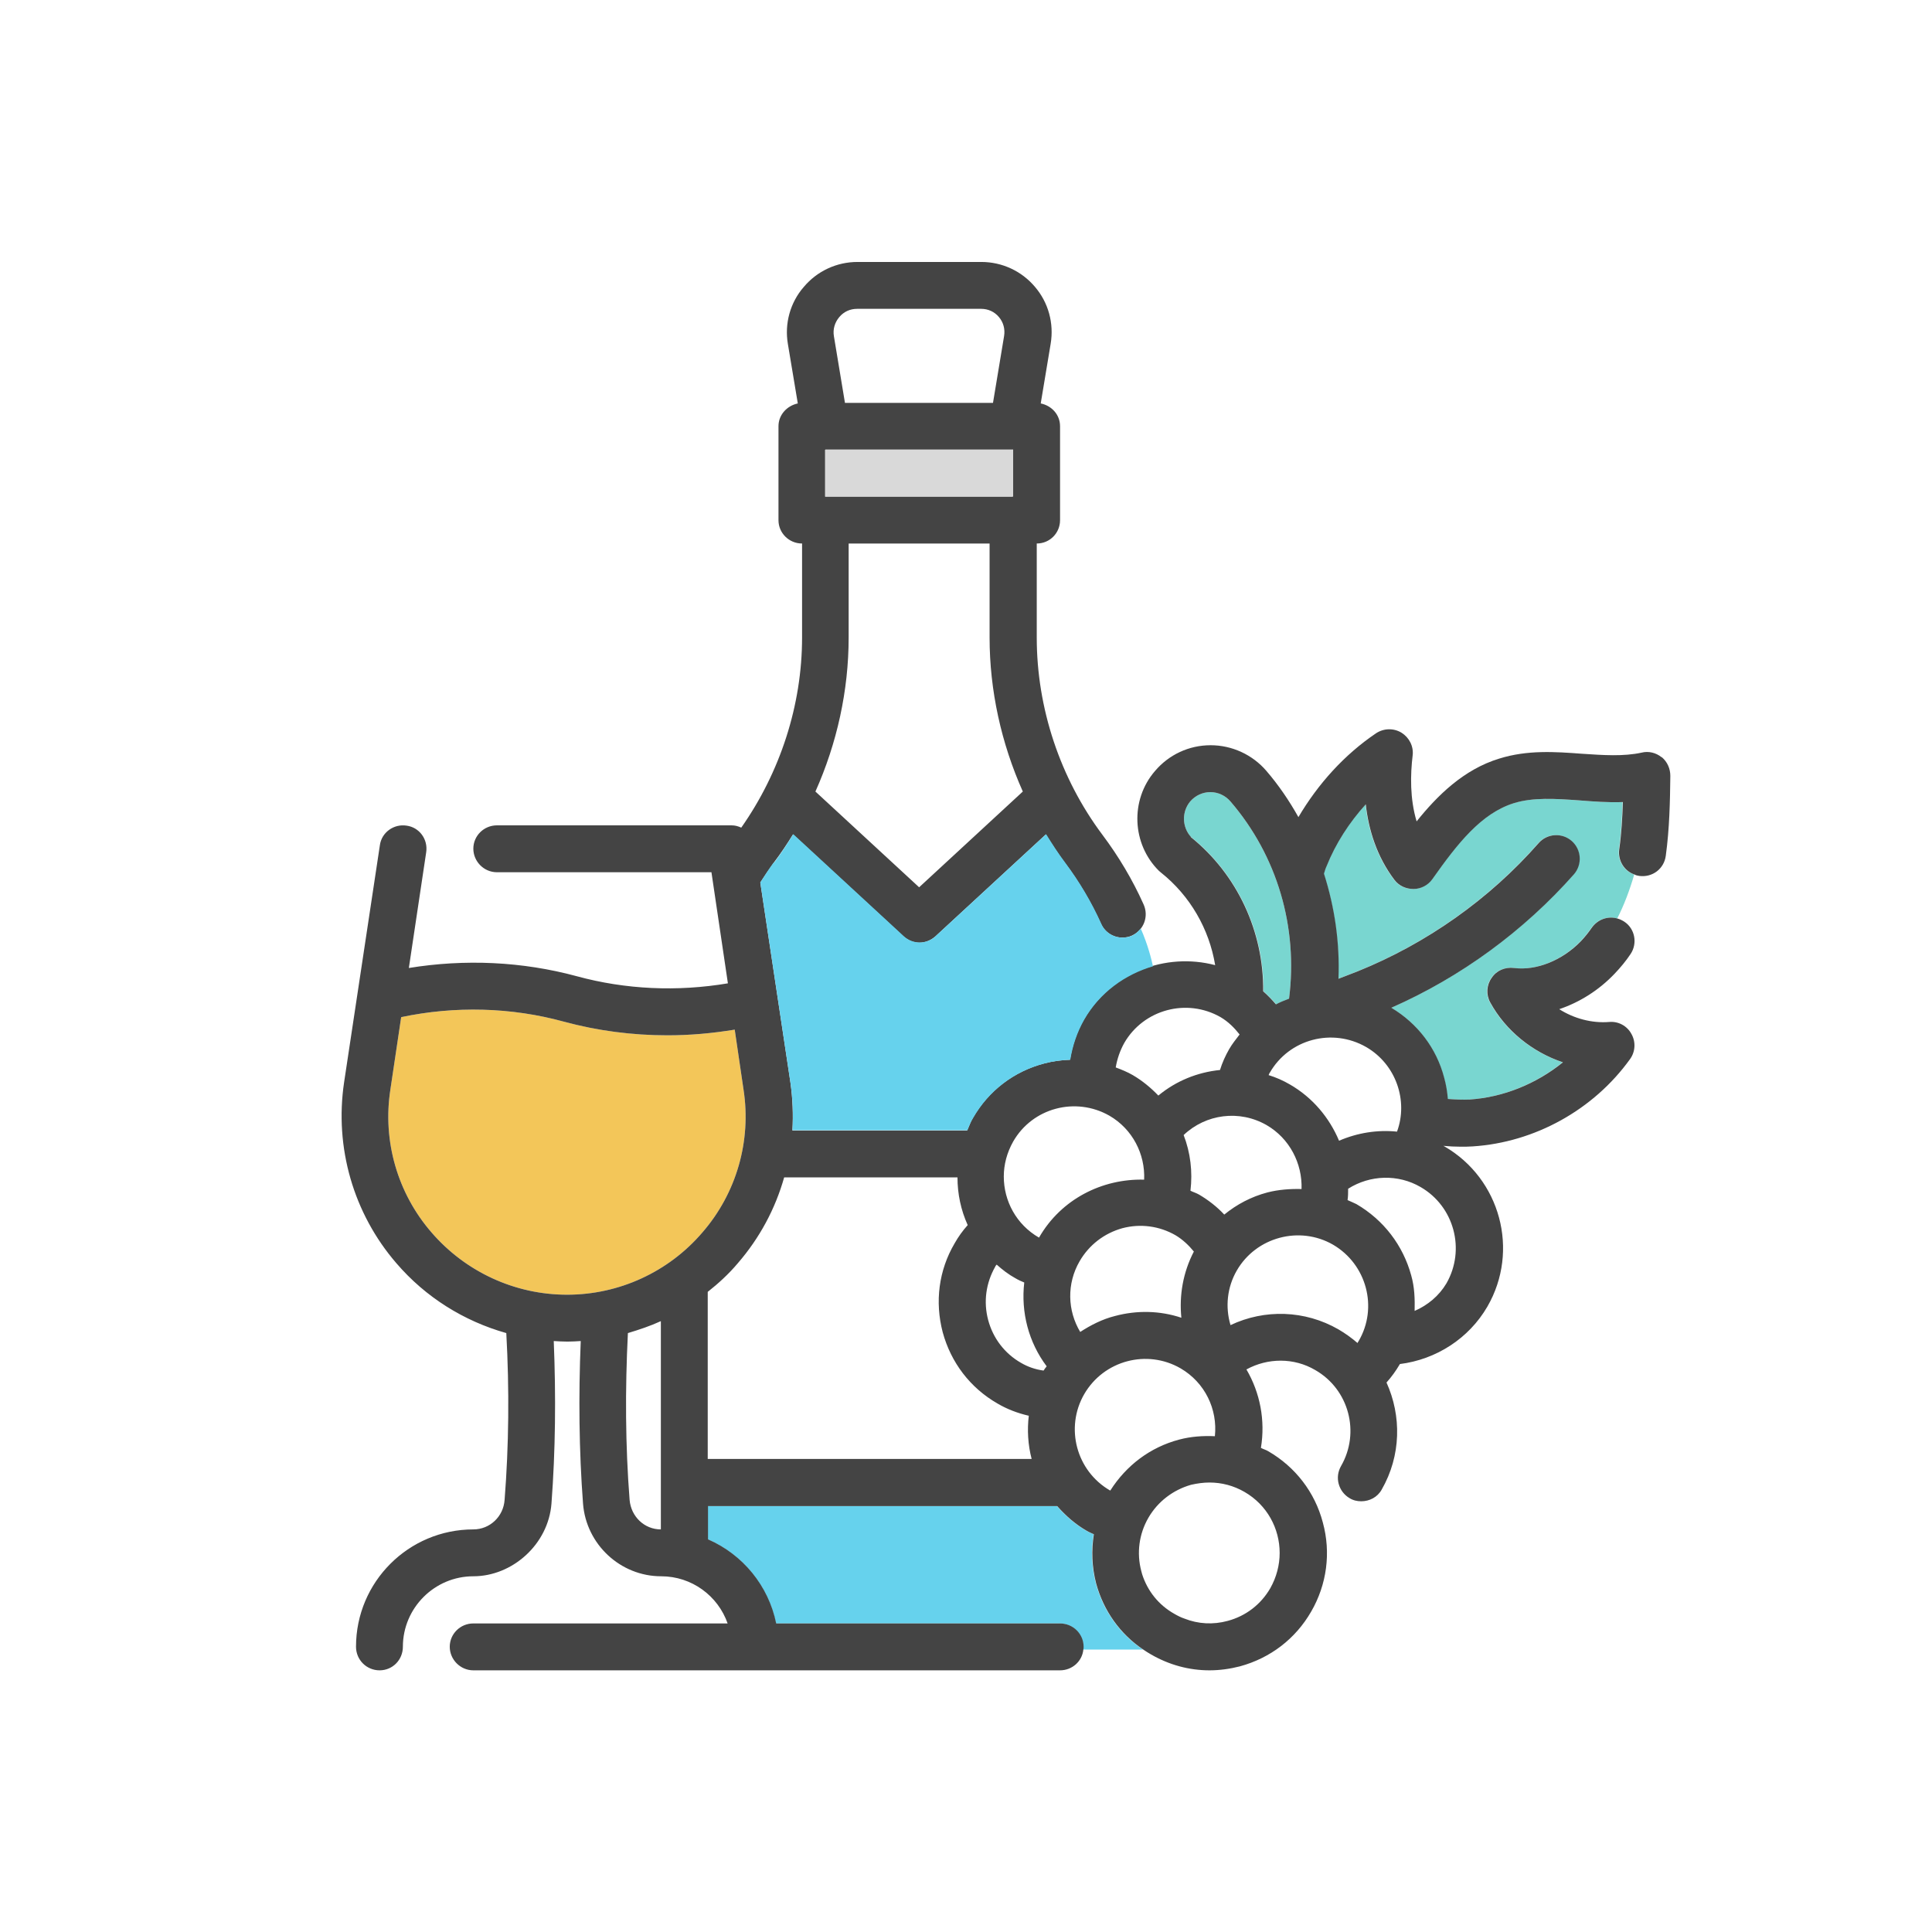
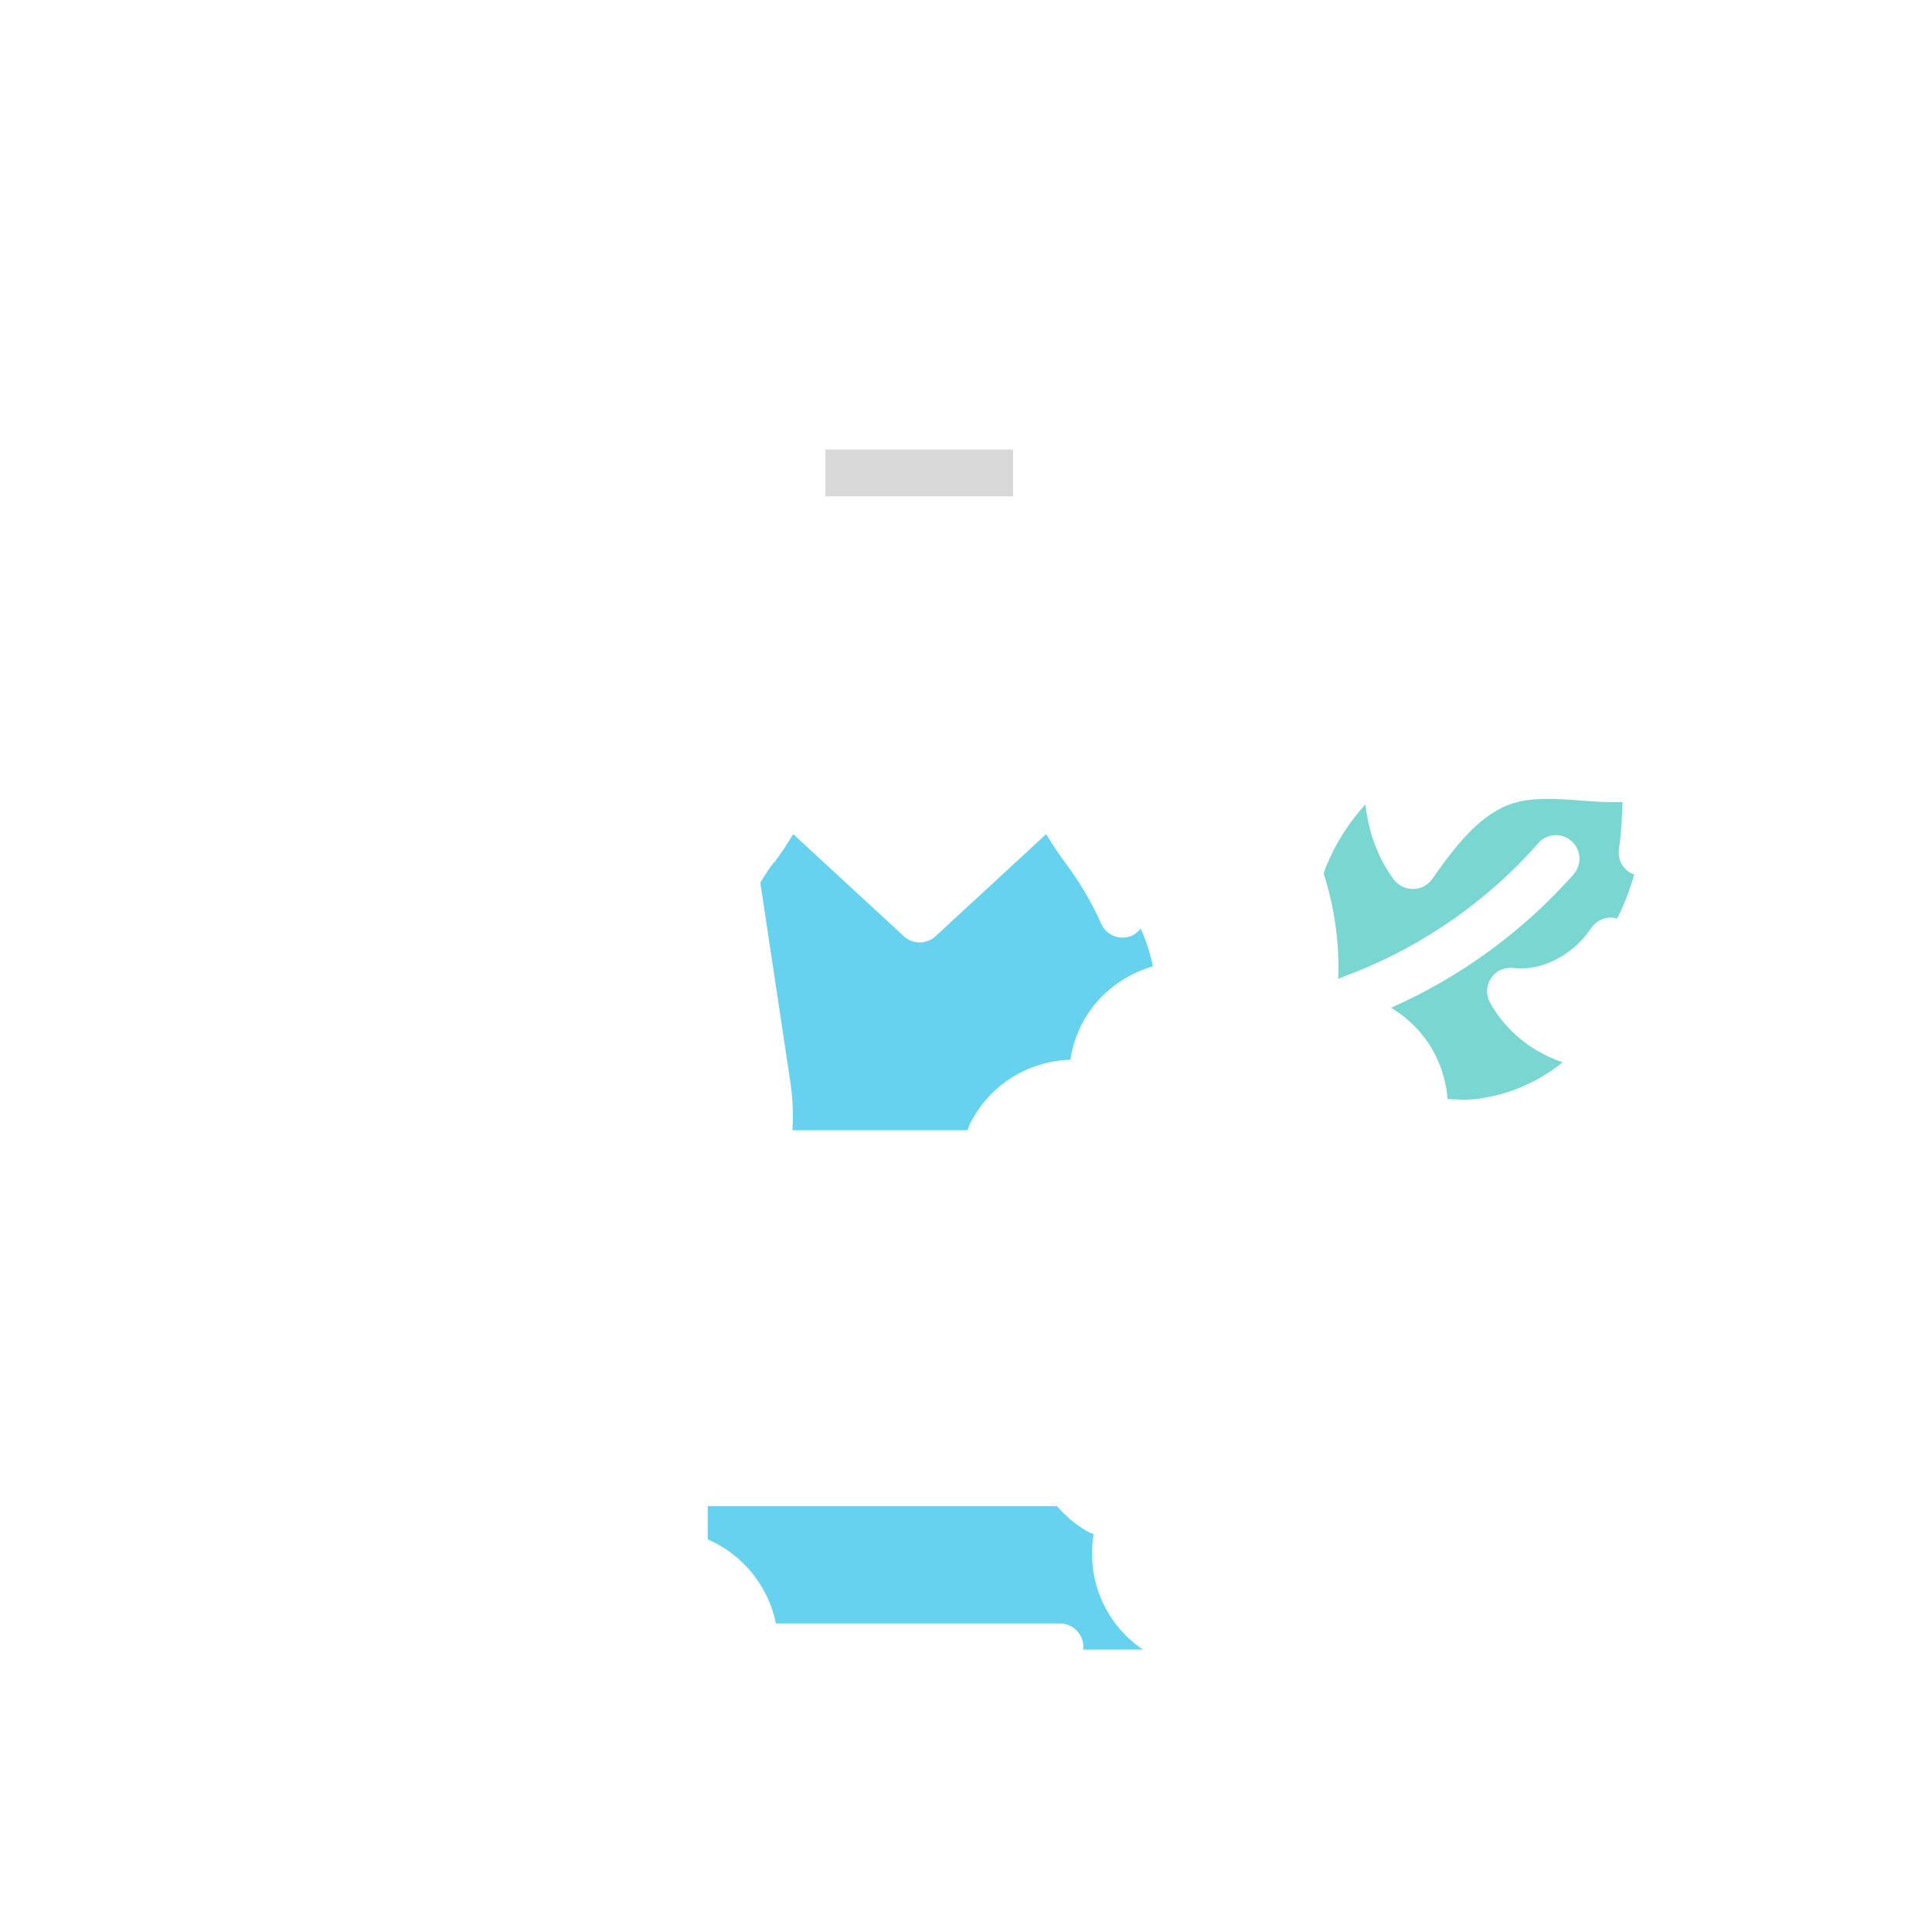
<svg xmlns="http://www.w3.org/2000/svg" width="100" height="100" viewBox="0 0 100 100" fill="none">
  <g clip-path="url(#clip0_744_854)">
-     <path d="M36.353 63.794C34.603 65.838 32.044 67.014 29.353 67.014C26.662 67.014 24.103 65.838 22.338 63.794C20.574 61.764 19.794 59.059 20.206 56.397L20.765 52.647C23.559 52.059 26.456 52.132 29.191 52.882C30.927 53.353 32.735 53.588 34.544 53.588C35.706 53.588 36.868 53.485 38.029 53.294L38.485 56.397C38.897 59.059 38.118 61.764 36.353 63.794Z" fill="#F3C659" />
    <path d="M59.162 85.382H56.059C56.059 85.382 56.074 85.28 56.074 85.236C56.074 84.574 55.529 84.03 54.853 84.03H40.162C39.765 82.074 38.426 80.456 36.632 79.677V77.956H54.706C55.147 78.456 55.647 78.897 56.235 79.236C56.353 79.309 56.485 79.353 56.603 79.412C56.471 80.25 56.5 81.103 56.721 81.956C57.103 83.368 57.956 84.574 59.162 85.382Z" fill="#66D2ED" />
-     <path d="M66.735 51.691C66.5 51.779 66.279 51.868 66.059 51.985C65.853 51.75 65.632 51.515 65.397 51.309C65.427 48.221 64.059 45.265 61.647 43.324C61.176 42.809 61.162 42.015 61.603 41.485C61.868 41.176 62.25 41 62.647 41C63.044 41 63.426 41.176 63.691 41.485C66.118 44.309 67.191 48 66.721 51.691H66.735Z" fill="#79D6D0" />
    <path d="M84.588 45.264C84.353 46.073 84.059 46.853 83.706 47.544C83.206 47.397 82.676 47.588 82.368 48.029C82.206 48.264 82.029 48.485 81.809 48.72C80.838 49.72 79.5 50.25 78.353 50.103C77.882 50.044 77.441 50.235 77.191 50.617C76.926 50.985 76.897 51.485 77.118 51.882C77.912 53.338 79.294 54.456 80.882 54.985C79.5 56.103 77.794 56.794 76.059 56.912C75.691 56.926 75.309 56.912 74.926 56.882C74.897 56.514 74.838 56.147 74.735 55.779C74.338 54.25 73.353 52.97 72 52.162C75.603 50.573 78.853 48.191 81.456 45.25C81.897 44.735 81.838 43.97 81.338 43.529C80.838 43.088 80.059 43.132 79.618 43.647C77.073 46.544 73.823 48.838 70.25 50.279L69.265 50.662C69.338 48.809 69.073 46.97 68.515 45.22C68.559 45.088 68.588 44.956 68.647 44.838C69.118 43.662 69.823 42.573 70.676 41.632C70.823 42.956 71.25 44.338 72.162 45.544C72.397 45.853 72.765 46.014 73.147 46.014C73.529 46.014 73.897 45.823 74.118 45.514C75.426 43.662 76.647 42.103 78.338 41.573C79.338 41.264 80.485 41.338 81.706 41.426C82.456 41.485 83.206 41.544 83.985 41.514C83.956 42.338 83.912 43.162 83.794 43.97C83.721 44.544 84.059 45.088 84.588 45.264Z" fill="#79D6D0" />
-     <path d="M86 39.191C85.706 38.956 85.324 38.867 84.971 38.956C84.029 39.161 82.985 39.088 81.882 39.014C80.5 38.911 79.059 38.809 77.603 39.264C75.765 39.823 74.397 41.176 73.324 42.514C72.971 41.338 73 40.088 73.118 39.103C73.177 38.632 72.941 38.176 72.544 37.926C72.132 37.676 71.618 37.691 71.221 37.956C69.588 39.059 68.221 40.573 67.206 42.294C66.735 41.456 66.191 40.647 65.544 39.897C64.824 39.059 63.765 38.573 62.662 38.573C61.544 38.573 60.5 39.059 59.779 39.911C58.485 41.411 58.588 43.691 59.985 45.073C60.015 45.103 60.059 45.132 60.088 45.161C61.603 46.367 62.588 48.088 62.897 49.956C60.324 49.279 57.5 50.353 56.103 52.764C55.735 53.411 55.5 54.117 55.382 54.853C54.941 54.867 54.485 54.926 54.044 55.044C52.471 55.456 51.162 56.456 50.353 57.867C50.235 58.073 50.162 58.294 50.059 58.514H41.015C41.059 57.691 41.029 56.853 40.912 56.029L39.353 45.676C39.574 45.338 39.809 44.985 40.044 44.661C40.412 44.176 40.735 43.691 41.044 43.191L46.765 48.47C47 48.676 47.294 48.794 47.588 48.794C47.882 48.794 48.176 48.676 48.412 48.47L54.132 43.191C54.441 43.691 54.765 44.191 55.118 44.661C55.853 45.632 56.471 46.691 56.985 47.809C57.191 48.264 57.632 48.529 58.088 48.529C58.265 48.529 58.426 48.5 58.588 48.426C59.206 48.147 59.471 47.426 59.191 46.809C58.618 45.529 57.897 44.323 57.059 43.206C54.868 40.279 53.662 36.647 53.662 33V28.132C54.338 28.132 54.868 27.588 54.868 26.926V22.059C54.868 21.47 54.441 21 53.868 20.882L54.382 17.794C54.559 16.735 54.265 15.662 53.574 14.853C52.882 14.029 51.868 13.559 50.794 13.559H44.382C43.309 13.559 42.294 14.029 41.603 14.853C40.897 15.662 40.603 16.75 40.779 17.794L41.294 20.882C40.735 21 40.294 21.47 40.294 22.059V26.926C40.294 27.588 40.838 28.132 41.515 28.132V33C41.515 36.5 40.382 39.97 38.368 42.838C38.206 42.764 38.044 42.72 37.868 42.72H25.721C25.044 42.72 24.5 43.264 24.5 43.926C24.5 44.588 25.044 45.147 25.721 45.147H36.824L37.676 50.897C35.059 51.338 32.382 51.22 29.853 50.529C27.029 49.764 24.059 49.632 21.162 50.103L22.059 44.117C22.162 43.441 21.706 42.823 21.044 42.735C20.382 42.632 19.75 43.088 19.662 43.75L17.809 56.029C17.309 59.397 18.294 62.809 20.515 65.382C22.029 67.147 24.015 68.382 26.206 69C26.368 71.926 26.338 74.838 26.118 77.632C26.059 78.5 25.353 79.162 24.5 79.162C21.147 79.162 18.427 81.882 18.427 85.235C18.427 85.912 18.971 86.456 19.647 86.456C20.324 86.456 20.853 85.912 20.853 85.235C20.853 83.235 22.485 81.588 24.5 81.588C26.515 81.588 28.382 79.941 28.544 77.823C28.75 75.088 28.779 72.264 28.662 69.412C28.897 69.426 29.118 69.441 29.368 69.441C29.603 69.441 29.824 69.426 30.059 69.412C29.941 72.264 29.971 75.088 30.177 77.823C30.338 79.941 32.118 81.588 34.221 81.588C35.809 81.588 37.162 82.603 37.662 84.029H24.5C23.824 84.029 23.279 84.573 23.279 85.235C23.279 85.897 23.824 86.456 24.5 86.456H54.868C55.5 86.456 56.015 85.985 56.074 85.382C56.088 85.338 56.088 85.279 56.088 85.235C56.088 84.573 55.544 84.029 54.868 84.029H40.176C39.779 82.073 38.441 80.456 36.647 79.676V77.956H54.721C55.162 78.456 55.662 78.897 56.25 79.235C56.368 79.309 56.5 79.353 56.618 79.412C56.485 80.25 56.515 81.103 56.735 81.956C57.118 83.367 57.971 84.573 59.176 85.382C59.309 85.47 59.441 85.559 59.574 85.632C60.515 86.176 61.544 86.456 62.603 86.456C63.132 86.456 63.662 86.382 64.177 86.25C65.75 85.823 67.059 84.823 67.868 83.412C68.677 82.014 68.897 80.367 68.471 78.809C68.059 77.235 67.044 75.926 65.647 75.117C65.529 75.044 65.397 75.014 65.265 74.941C65.5 73.514 65.221 72.088 64.515 70.882C65.618 70.279 66.971 70.264 68.074 70.912C69.824 71.912 70.412 74.147 69.412 75.882C69.074 76.47 69.279 77.206 69.853 77.544C70.044 77.662 70.25 77.706 70.456 77.706C70.882 77.706 71.294 77.5 71.515 77.103C72.529 75.338 72.544 73.279 71.765 71.559C72.029 71.264 72.25 70.956 72.441 70.632C72.456 70.617 72.456 70.603 72.456 70.603C74.338 70.367 76.029 69.279 76.985 67.632C78.662 64.735 77.662 61.014 74.765 59.338C74.75 59.323 74.721 59.323 74.706 59.309C75.015 59.338 75.309 59.353 75.603 59.353C75.809 59.353 76.015 59.353 76.221 59.338C79.441 59.132 82.485 57.441 84.368 54.823C84.647 54.441 84.677 53.926 84.441 53.514C84.221 53.103 83.765 52.853 83.294 52.897C82.397 52.97 81.471 52.72 80.706 52.235C81.75 51.882 82.75 51.264 83.574 50.397C83.882 50.073 84.162 49.735 84.397 49.382C84.765 48.838 84.632 48.073 84.074 47.706C83.956 47.632 83.838 47.573 83.721 47.544C83.221 47.397 82.691 47.588 82.382 48.029C82.221 48.264 82.044 48.485 81.824 48.72C80.853 49.72 79.515 50.25 78.368 50.103C77.897 50.044 77.456 50.235 77.206 50.617C76.941 50.985 76.912 51.485 77.132 51.882C77.927 53.338 79.309 54.456 80.897 54.985C79.515 56.103 77.809 56.794 76.074 56.911C75.706 56.926 75.324 56.911 74.941 56.882C74.912 56.514 74.853 56.147 74.75 55.779C74.353 54.25 73.368 52.97 72.015 52.161C75.618 50.573 78.868 48.191 81.471 45.25C81.912 44.735 81.853 43.97 81.353 43.529C80.853 43.088 80.074 43.132 79.632 43.647C77.088 46.544 73.838 48.838 70.265 50.279L69.279 50.661C69.353 48.809 69.088 46.97 68.529 45.22C68.574 45.088 68.603 44.956 68.662 44.838C69.132 43.661 69.838 42.573 70.691 41.632C70.838 42.956 71.265 44.338 72.177 45.544C72.412 45.853 72.779 46.014 73.162 46.014C73.544 46.014 73.912 45.823 74.132 45.514C75.441 43.661 76.662 42.103 78.353 41.573C79.353 41.264 80.5 41.338 81.721 41.426C82.471 41.485 83.221 41.544 84 41.514C83.971 42.338 83.927 43.161 83.809 43.97C83.735 44.544 84.074 45.088 84.603 45.264C84.677 45.309 84.765 45.323 84.853 45.338C85.529 45.426 86.132 44.97 86.221 44.294C86.412 42.897 86.441 41.5 86.456 40.161C86.456 39.794 86.309 39.441 86.015 39.191H86ZM43.441 16.412C43.676 16.132 44 15.985 44.368 15.985H50.779C51.147 15.985 51.471 16.132 51.706 16.412C51.941 16.691 52.029 17.044 51.971 17.397L51.397 20.853H43.735L43.162 17.397C43.103 17.044 43.206 16.691 43.441 16.412ZM42.706 23.279H52.426V25.706H42.706V23.279ZM43.926 33V28.132H51.221V33C51.221 35.735 51.824 38.47 52.941 40.97L47.574 45.926L42.206 40.97C43.324 38.47 43.926 35.735 43.926 33ZM61.647 43.323C61.176 42.809 61.162 42.014 61.603 41.485C61.868 41.176 62.25 41 62.647 41C63.044 41 63.426 41.176 63.691 41.485C66.118 44.309 67.191 48 66.721 51.691C66.485 51.779 66.265 51.867 66.044 51.985C65.838 51.75 65.618 51.514 65.382 51.309C65.412 48.22 64.044 45.264 61.632 43.323H61.647ZM61.265 58.75C62.412 57.661 64.147 57.426 65.559 58.235C66.75 58.926 67.412 60.22 67.368 61.544C66.779 61.529 66.177 61.573 65.603 61.72C64.765 61.941 64.015 62.338 63.368 62.867C62.985 62.456 62.544 62.117 62.074 61.838C61.926 61.75 61.765 61.706 61.618 61.632C61.735 60.647 61.618 59.661 61.265 58.75ZM58.191 53.985C59.191 52.25 61.426 51.647 63.176 52.647C63.574 52.882 63.882 53.191 64.162 53.544C63.971 53.794 63.779 54.029 63.618 54.309C63.426 54.647 63.265 55 63.147 55.382C61.985 55.5 60.882 55.941 59.956 56.706C59.559 56.294 59.132 55.941 58.632 55.647C58.353 55.485 58.059 55.367 57.75 55.25C57.824 54.809 57.971 54.382 58.191 53.985ZM34.206 79.162C33.353 79.162 32.662 78.5 32.588 77.632C32.368 74.823 32.353 71.926 32.5 69C33.088 68.823 33.662 68.632 34.206 68.382V79.162ZM36.353 63.794C34.603 65.838 32.044 67.014 29.353 67.014C26.662 67.014 24.103 65.838 22.338 63.794C20.574 61.764 19.794 59.059 20.206 56.397L20.765 52.647C23.559 52.059 26.456 52.132 29.191 52.882C30.927 53.353 32.735 53.588 34.544 53.588C35.706 53.588 36.868 53.485 38.029 53.294L38.485 56.397C38.897 59.059 38.118 61.764 36.353 63.794ZM36.632 75.514V66.867C37.191 66.426 37.721 65.941 38.191 65.382C39.324 64.073 40.132 62.559 40.588 60.941H49.559C49.559 61.794 49.735 62.632 50.088 63.411C49.824 63.706 49.603 64.014 49.412 64.353C48.588 65.75 48.382 67.382 48.794 68.956C49.221 70.529 50.221 71.838 51.632 72.647C52.132 72.941 52.676 73.147 53.25 73.279C53.162 74.014 53.206 74.779 53.397 75.514H36.632ZM54.015 70.941C53.588 70.882 53.206 70.75 52.853 70.544C52 70.059 51.397 69.264 51.147 68.323C50.897 67.382 51.029 66.412 51.515 65.559C51.515 65.529 51.559 65.5 51.588 65.456C51.882 65.72 52.206 65.97 52.559 66.162C52.706 66.25 52.868 66.323 53.015 66.382C52.838 67.912 53.235 69.47 54.176 70.72C54.118 70.794 54.059 70.867 54.015 70.941ZM53.779 64.059C52.603 63.382 51.956 62.161 51.956 60.897C51.956 60.279 52.118 59.661 52.441 59.088C53.441 57.338 55.676 56.75 57.426 57.75C58.618 58.441 59.279 59.735 59.221 61.059C57.059 61 54.926 62.059 53.779 64.059ZM55.882 65.279C56.368 64.441 57.147 63.838 58.088 63.573C59.029 63.323 60.015 63.456 60.853 63.941C61.221 64.162 61.529 64.456 61.794 64.779C61.235 65.853 61.029 67.044 61.147 68.206C60.044 67.838 58.853 67.809 57.706 68.117C57.059 68.279 56.456 68.588 55.912 68.941C55.25 67.838 55.206 66.441 55.882 65.279ZM57.471 77.147H57.456C55.706 76.132 55.118 73.897 56.118 72.162C57.132 70.412 59.368 69.823 61.103 70.823C62.368 71.559 63.029 72.941 62.882 74.338C62.265 74.309 61.632 74.353 61.029 74.514C59.529 74.912 58.294 75.853 57.471 77.147ZM66.235 80.382C66.235 81 66.074 81.632 65.75 82.206C65.265 83.044 64.485 83.647 63.544 83.897C62.794 84.103 62.015 84.059 61.309 83.779C61.132 83.72 60.956 83.632 60.779 83.529C59.971 83.073 59.397 82.353 59.118 81.485C59.103 81.441 59.088 81.382 59.074 81.323C58.824 80.382 58.956 79.397 59.441 78.559C59.926 77.72 60.721 77.117 61.647 76.853C61.971 76.779 62.294 76.735 62.603 76.735C63.235 76.735 63.853 76.897 64.412 77.22C65.588 77.897 66.235 79.117 66.235 80.382ZM70.324 69.412C70.324 69.412 70.279 69.47 70.265 69.514C69.956 69.25 69.632 69.014 69.279 68.809C67.544 67.809 65.456 67.75 63.691 68.588C63.412 67.647 63.515 66.632 64.015 65.764C65.015 64.029 67.265 63.426 69 64.426C70.735 65.441 71.338 67.676 70.324 69.412ZM73.529 61.441C75.265 62.441 75.868 64.676 74.868 66.426C74.485 67.073 73.897 67.559 73.221 67.853C73.235 67.25 73.221 66.632 73.044 66.014C72.618 64.456 71.618 63.147 70.206 62.323C70.059 62.25 69.912 62.191 69.75 62.117C69.779 61.926 69.779 61.72 69.779 61.529C70.912 60.809 72.368 60.764 73.529 61.441ZM70.706 54.191C72.265 55.088 72.897 56.985 72.309 58.573C71.294 58.47 70.265 58.632 69.309 59.044C68.809 57.853 67.941 56.809 66.765 56.132C66.412 55.926 66.044 55.764 65.662 55.647C65.691 55.603 65.691 55.559 65.721 55.529C66.721 53.779 68.956 53.191 70.706 54.191Z" fill="#444444" />
    <path d="M52.441 23.265H42.721V25.691H52.441V23.265Z" fill="#D9D9D9" />
    <path d="M40.044 44.647C39.794 44.986 39.574 45.324 39.353 45.677L40.912 56.03C41.029 56.853 41.074 57.691 41.015 58.5H50.074C50.162 58.28 50.235 58.074 50.368 57.868C51.177 56.456 52.485 55.456 54.059 55.044C54.5 54.927 54.956 54.868 55.397 54.853C55.515 54.133 55.75 53.427 56.118 52.78C56.927 51.368 58.235 50.441 59.677 50.015C59.603 49.677 59.427 48.927 59.044 48.059C58.927 48.206 58.779 48.339 58.603 48.427C58.441 48.5 58.265 48.53 58.103 48.53C57.647 48.53 57.191 48.265 57 47.809C56.5 46.691 55.868 45.633 55.132 44.647C54.779 44.177 54.456 43.677 54.147 43.177L48.427 48.456C48.191 48.677 47.897 48.78 47.603 48.78C47.309 48.78 47.015 48.677 46.779 48.456L41.059 43.177C40.75 43.677 40.427 44.177 40.074 44.647H40.044Z" fill="#66D2ED" />
  </g>
  <defs>
    <clipPath id="clip0_744_854">
      <rect width="100" height="100" fill="white" />
    </clipPath>
  </defs>
</svg>